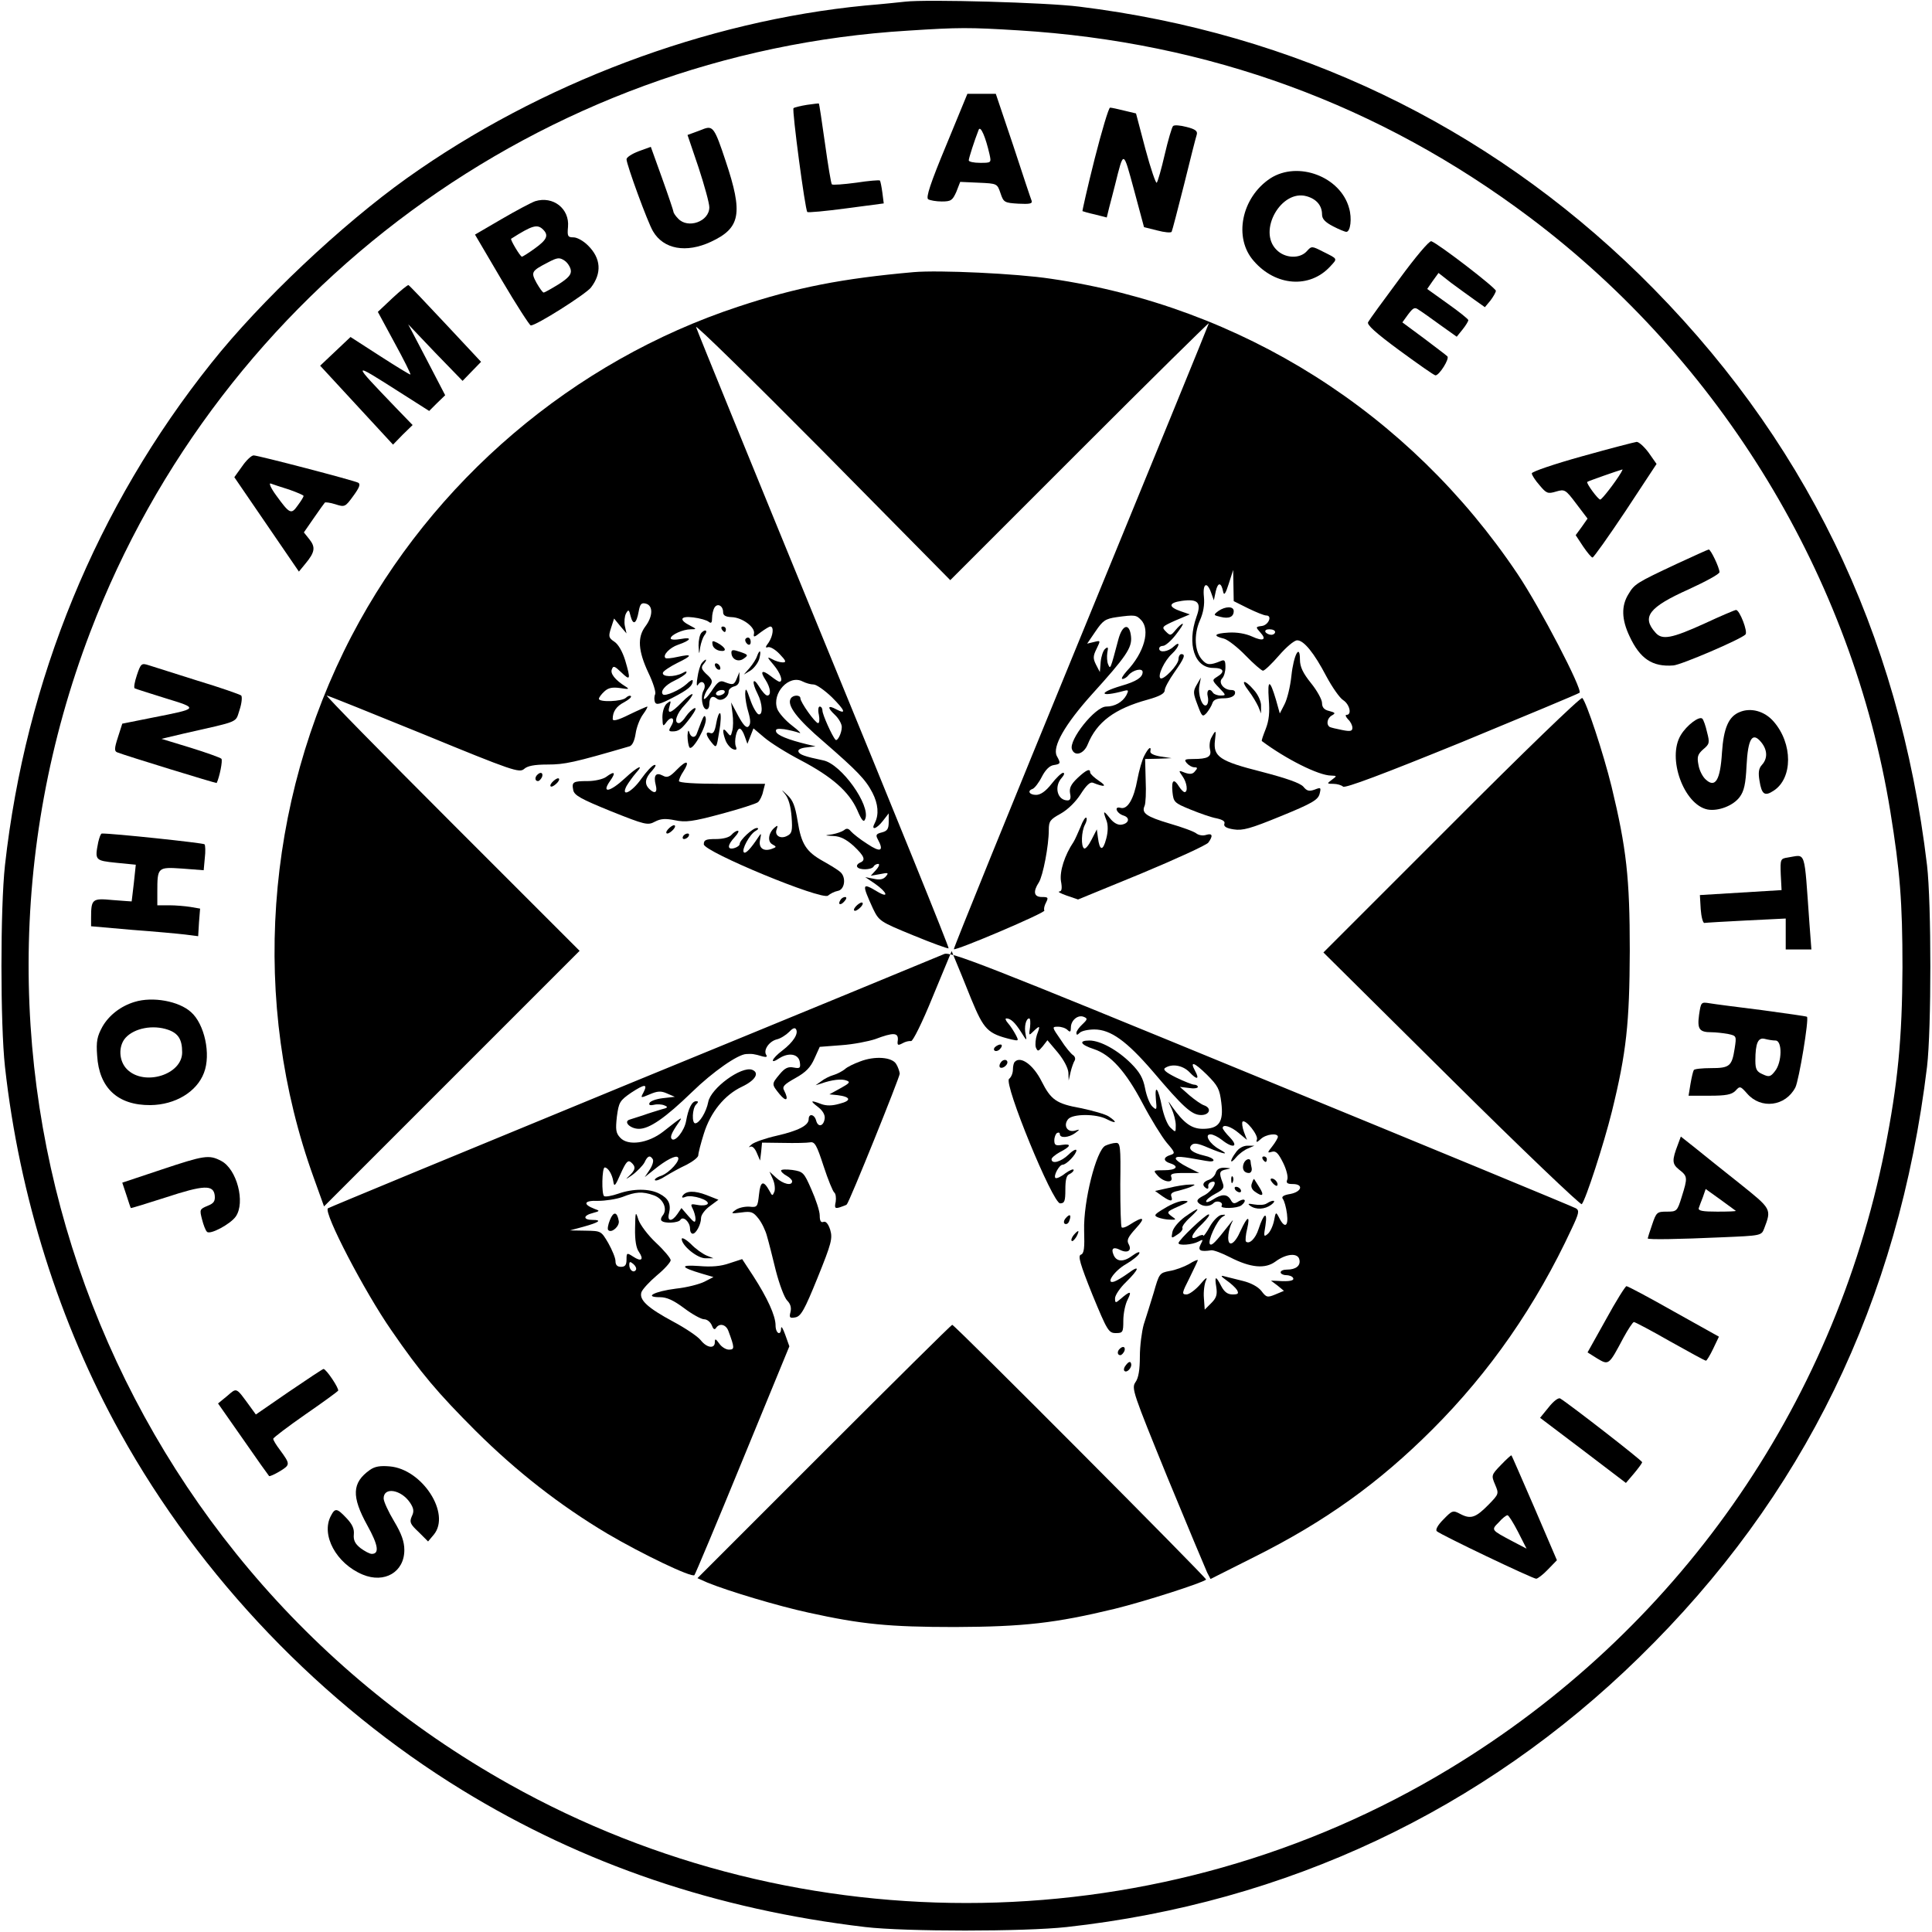
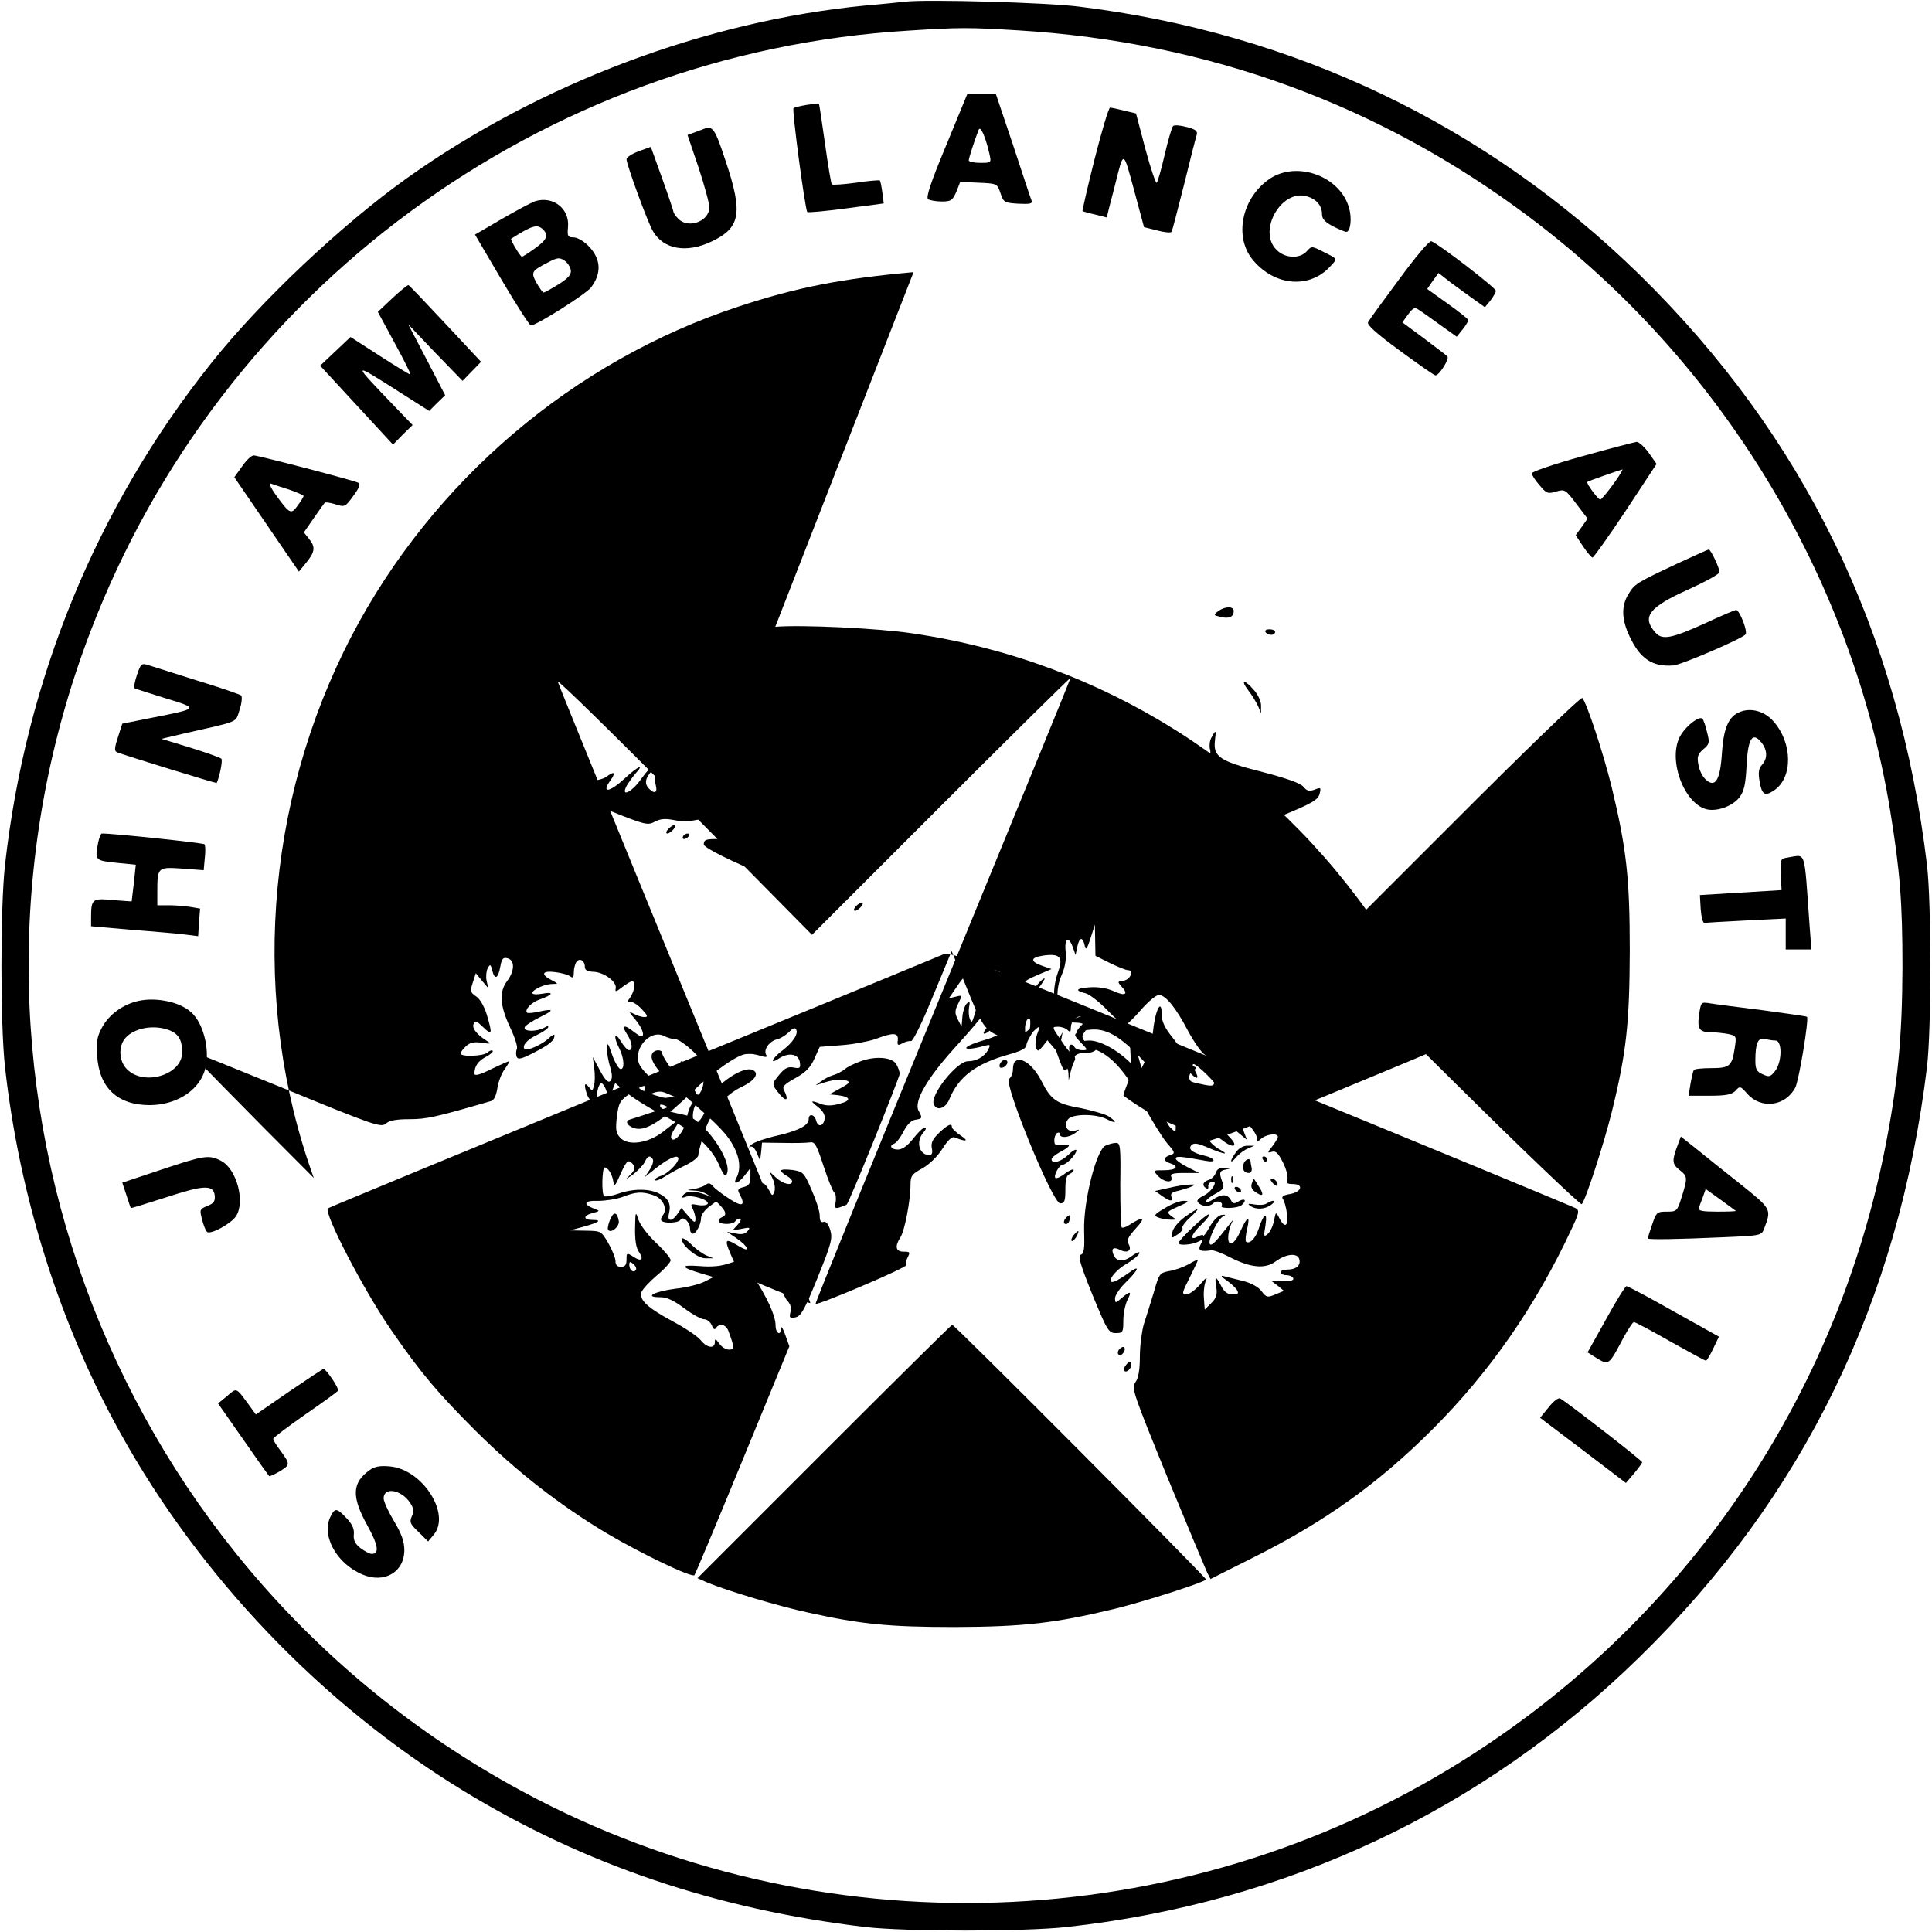
<svg xmlns="http://www.w3.org/2000/svg" version="1.0" width="700pt" height="700pt" viewBox="0 0 700 700" preserveAspectRatio="xMidYMid meet">
  <g transform="translate(0,700) scale(0.1,-0.1)" fill="#000000" stroke="none">
    <path d="M3280 6994 c-19 -2 -84 -9 -145 -14 -578 -56 -1180 -283 -1660 -625 -237 -169 -531 -446 -709 -670 -416 -521 -673 -1147 -748 -1820 -17 -155 -17 -575 0 -730 52 -469 198 -931 418 -1327 290 -523 731 -983 1239 -1294 439 -269 920 -432 1460 -496 145 -17 576 -17 730 0 796 88 1508 423 2074 977 596 582 940 1289 1043 2140 16 136 16 592 0 730 -101 848 -447 1557 -1043 2141 -555 542 -1249 874 -2029 970 -117 15 -553 27 -630 18z m410 -104 c688 -42 1309 -269 1853 -678 693 -521 1168 -1303 1306 -2152 35 -216 44 -328 44 -565 -1 -258 -17 -423 -64 -660 -187 -937 -756 -1747 -1578 -2244 -1036 -627 -2346 -649 -3405 -56 -1473 824 -2120 2601 -1519 4175 474 1243 1639 2099 2963 2179 186 12 220 12 400 1z" />
    <path d="M3428 6473 c-57 -137 -74 -189 -65 -195 7 -4 29 -8 49 -8 34 0 39 4 53 35 l14 36 67 -3 c67 -3 67 -3 79 -38 11 -33 14 -35 65 -38 40 -2 51 0 48 10 -3 7 -33 97 -67 201 l-63 187 -51 0 -52 0 -77 -187z m157 -31 c7 -32 7 -32 -34 -32 -23 0 -41 4 -41 9 0 8 21 73 36 111 7 16 25 -27 39 -88z" />
    <path d="M2923 6620 c-24 -4 -45 -9 -48 -12 -6 -6 42 -368 50 -376 2 -3 66 3 141 13 l136 18 -5 39 c-3 22 -7 42 -9 44 -3 2 -41 -1 -86 -8 -45 -6 -85 -9 -88 -6 -3 3 -14 70 -25 149 -11 79 -21 144 -22 144 -1 1 -21 -2 -44 -5z" />
    <path d="M3966 6424 c-26 -103 -45 -188 -44 -189 2 -1 22 -7 45 -12 l43 -11 9 37 c5 20 15 56 21 81 32 128 29 128 69 -19 l36 -134 48 -12 c26 -7 49 -9 52 -5 2 3 22 80 45 171 22 90 43 172 46 181 4 13 -5 20 -37 28 -23 6 -45 8 -49 3 -4 -4 -18 -51 -30 -103 -12 -52 -25 -98 -29 -102 -3 -4 -22 51 -41 122 l-34 129 -42 10 c-24 6 -47 11 -52 11 -5 0 -30 -84 -56 -186z" />
    <path d="M2550 6533 c-8 -3 -25 -10 -37 -14 l-22 -8 40 -118 c21 -64 39 -129 39 -144 0 -52 -78 -79 -113 -41 -10 10 -17 21 -17 25 0 3 -18 57 -41 121 l-41 114 -44 -16 c-24 -9 -44 -22 -44 -29 0 -19 77 -230 96 -261 38 -65 120 -80 210 -38 107 50 117 102 53 293 -39 118 -46 128 -79 116z" />
    <path d="M4603 6354 c-105 -69 -135 -216 -60 -300 79 -91 202 -100 276 -20 28 30 29 27 -25 54 -41 21 -42 21 -59 2 -26 -29 -80 -26 -110 5 -69 68 17 220 109 194 36 -10 56 -34 56 -66 0 -16 11 -28 40 -43 21 -11 43 -20 48 -20 15 0 21 49 10 86 -31 114 -185 172 -285 108z" />
    <path d="M1939 6271 c-14 -5 -69 -34 -122 -65 l-96 -56 97 -165 c53 -90 101 -164 105 -164 18 -2 199 113 218 137 40 52 37 106 -11 153 -16 16 -39 29 -52 29 -21 0 -23 4 -20 38 6 66 -54 113 -119 93z m29 -103 c21 -21 13 -37 -30 -68 -22 -16 -44 -30 -47 -30 -6 0 -43 62 -39 65 77 49 95 54 116 33z m100 -146 c3 -16 -8 -29 -44 -52 -26 -16 -51 -30 -54 -30 -4 0 -15 16 -26 35 -21 39 -19 43 41 74 34 18 42 19 60 7 11 -7 21 -23 23 -34z" />
    <path d="M5070 5989 c-58 -78 -109 -148 -113 -156 -6 -9 27 -39 114 -103 67 -49 125 -90 130 -90 14 0 52 61 43 69 -5 5 -44 34 -86 66 l-77 57 21 29 c19 25 24 27 39 16 10 -6 45 -31 78 -55 l59 -42 21 26 c12 15 21 30 21 34 0 4 -34 31 -75 60 l-74 53 20 29 21 29 46 -36 c26 -19 64 -47 84 -61 l38 -27 20 24 c10 13 19 29 20 35 0 11 -207 170 -234 180 -7 3 -59 -59 -116 -137z" />
-     <path d="M3310 6014 c-258 -23 -424 -55 -635 -125 -598 -197 -1108 -632 -1401 -1193 -316 -607 -367 -1329 -137 -1964 l37 -103 463 463 463 463 -462 462 c-255 255 -459 463 -454 463 4 0 163 -64 352 -141 321 -132 346 -140 363 -125 12 11 37 16 85 16 62 0 95 7 297 66 10 3 18 20 22 46 3 22 15 54 27 70 11 15 18 28 15 28 -2 0 -32 -13 -65 -29 -42 -21 -60 -25 -60 -16 0 27 13 46 42 61 16 9 27 18 24 22 -4 3 -12 0 -18 -6 -14 -14 -98 -17 -98 -4 0 5 9 17 20 27 14 13 29 16 57 12 32 -5 35 -4 19 6 -37 23 -56 47 -49 62 5 14 10 12 34 -11 33 -32 35 -27 14 44 -10 32 -25 58 -39 67 -21 14 -22 19 -12 50 l11 34 22 -27 23 -27 -6 27 c-3 15 -1 35 4 45 9 16 11 15 17 -10 9 -34 21 -27 29 17 5 28 10 33 26 29 27 -7 26 -46 -2 -83 -29 -39 -26 -88 11 -167 17 -35 28 -70 25 -78 -4 -8 -4 -21 -1 -29 5 -11 18 -8 64 16 56 29 73 43 73 62 0 5 -10 0 -22 -12 -24 -22 -78 -46 -86 -38 -11 11 8 34 42 50 19 9 38 21 42 27 4 8 0 8 -14 0 -29 -15 -75 -14 -70 2 2 6 26 22 52 35 56 27 56 34 1 22 -22 -5 -42 -7 -44 -4 -11 10 16 38 46 48 47 16 53 29 11 21 -22 -4 -38 -3 -38 2 0 13 45 33 73 33 22 0 21 1 -2 13 -42 21 -37 36 11 30 24 -3 49 -10 56 -16 9 -7 12 -3 12 14 0 13 4 30 9 38 11 17 31 6 31 -17 0 -12 9 -17 31 -18 38 -1 85 -36 81 -59 -3 -15 0 -15 24 4 15 11 31 21 35 21 14 0 10 -34 -6 -58 -12 -16 -13 -20 -3 -17 8 3 27 -8 43 -25 23 -24 25 -30 11 -30 -9 0 -27 5 -39 12 -19 10 -18 7 6 -21 25 -30 36 -61 21 -61 -3 0 -17 9 -31 20 -32 25 -41 19 -19 -14 18 -28 21 -56 6 -56 -6 0 -19 15 -30 33 -23 37 -27 16 -5 -27 18 -35 20 -79 3 -74 -7 3 -21 27 -30 54 -14 41 -17 44 -18 20 0 -16 5 -46 12 -68 8 -28 8 -42 0 -50 -7 -7 -18 3 -37 38 l-26 49 5 -40 c3 -22 3 -50 -1 -63 -5 -21 -6 -21 -19 -5 -16 21 -18 5 -5 -30 5 -13 17 -27 26 -31 13 -5 16 -2 11 10 -7 19 3 64 14 64 5 0 13 -12 18 -27 l10 -28 11 28 11 28 39 -33 c22 -19 81 -56 133 -83 112 -59 174 -113 204 -180 17 -40 24 -46 29 -32 20 49 -87 199 -152 212 -67 14 -87 21 -90 32 -3 7 9 13 29 15 l33 4 -30 7 c-70 17 -109 33 -113 46 -3 10 4 12 29 9 19 -3 43 -9 54 -13 11 -5 0 7 -25 26 -25 19 -49 47 -54 61 -20 57 43 125 92 99 12 -6 29 -11 40 -11 10 0 40 -21 66 -46 48 -48 54 -64 16 -44 -31 17 -34 7 -5 -20 14 -13 25 -33 25 -44 0 -22 -16 -54 -23 -46 -12 13 -47 91 -47 105 0 8 -4 15 -10 15 -5 0 -7 -13 -3 -30 3 -16 2 -30 -3 -30 -11 1 -64 76 -64 90 0 13 -27 13 -35 -1 -15 -24 23 -74 119 -156 123 -107 152 -137 177 -185 21 -41 24 -79 9 -109 -16 -29 5 -24 29 7 l21 27 0 -31 c0 -25 -5 -33 -25 -38 -20 -5 -23 -9 -15 -24 24 -44 11 -50 -37 -18 -27 17 -53 38 -60 46 -9 11 -16 12 -25 4 -7 -5 -26 -12 -43 -15 -29 -4 -29 -4 5 -6 25 -1 46 -12 73 -36 40 -38 45 -52 22 -61 -8 -4 -12 -10 -9 -15 7 -12 51 -11 59 1 3 6 11 10 17 10 6 0 3 -10 -8 -22 l-19 -21 34 6 c29 6 32 5 21 -8 -9 -11 -22 -14 -44 -9 l-31 6 34 -23 c46 -32 54 -56 9 -29 -55 33 -56 28 -15 -62 22 -45 24 -47 146 -97 68 -28 126 -49 128 -47 3 2 -201 505 -453 1118 -251 612 -459 1122 -462 1133 -3 11 203 -191 458 -448 l463 -469 469 469 c257 257 468 465 468 462 0 -3 -209 -514 -464 -1135 -255 -621 -462 -1131 -460 -1133 6 -7 333 132 328 140 -3 5 0 18 6 29 9 18 8 20 -15 20 -29 0 -33 19 -11 53 15 24 36 133 36 190 0 32 5 38 43 59 25 14 54 42 72 70 21 33 35 46 45 42 42 -17 53 -14 23 6 -18 12 -33 26 -33 31 0 16 -14 10 -46 -20 -24 -23 -30 -36 -27 -55 4 -18 1 -26 -9 -26 -37 0 -50 50 -21 82 9 10 11 18 5 18 -6 0 -25 -18 -42 -40 -21 -27 -40 -40 -56 -40 -25 0 -33 15 -12 22 7 3 22 22 33 44 13 25 28 40 43 42 25 4 26 6 11 33 -17 33 29 114 127 223 124 137 146 169 142 209 -5 51 -31 46 -46 -10 -29 -110 -29 -109 -37 -90 -4 9 -5 29 -3 42 4 20 3 23 -8 14 -7 -6 -14 -27 -16 -47 l-3 -37 -14 27 c-11 22 -11 31 2 57 15 31 15 31 -9 25 l-25 -6 30 44 c27 40 36 46 77 52 65 9 71 8 88 -10 35 -35 12 -119 -52 -186 -14 -16 -21 -28 -15 -28 6 0 16 6 22 14 16 19 51 27 51 11 0 -19 -22 -34 -78 -50 -87 -26 -76 -42 11 -18 16 4 17 2 8 -16 -14 -25 -42 -41 -73 -41 -40 0 -137 -122 -124 -155 10 -27 43 -17 57 18 33 81 97 129 217 162 43 12 62 22 62 34 0 9 16 38 35 65 36 51 42 66 25 66 -5 0 -10 -8 -10 -18 0 -21 -56 -79 -66 -69 -10 10 15 63 42 88 28 26 33 51 6 26 -20 -19 -52 -23 -52 -7 0 6 6 10 14 10 8 0 29 18 46 40 17 22 29 40 25 40 -4 0 -15 -10 -25 -22 -18 -22 -20 -22 -36 -6 -16 16 -14 18 35 40 l52 22 -32 11 c-47 16 -46 31 3 38 59 8 72 -6 53 -58 -35 -99 -7 -185 61 -185 38 0 44 -14 14 -32 -19 -12 -19 -13 7 -40 26 -27 26 -28 5 -28 -11 0 -24 5 -27 10 -12 19 -25 10 -19 -14 3 -13 1 -27 -5 -31 -15 -9 -32 40 -25 73 l5 27 -15 -26 c-14 -24 -13 -31 3 -73 16 -43 18 -45 33 -29 8 10 18 26 21 36 4 12 17 17 41 17 21 0 36 6 40 15 3 10 -1 15 -13 15 -27 0 -48 27 -33 42 7 7 12 25 12 41 0 24 -3 28 -17 22 -39 -16 -50 -15 -67 4 -28 30 -31 91 -9 142 13 29 18 58 15 87 -5 48 11 57 26 15 l10 -28 7 33 c8 34 20 33 27 -3 3 -14 9 -5 20 30 l16 50 1 -57 1 -56 52 -26 c29 -14 58 -26 66 -26 23 0 8 -35 -16 -38 -23 -3 -23 -4 -6 -23 25 -27 11 -34 -30 -15 -22 10 -54 16 -85 14 -52 -3 -58 -12 -16 -22 14 -4 49 -31 78 -61 29 -30 58 -55 63 -55 6 0 32 25 58 55 26 30 55 55 66 55 24 0 61 -45 106 -131 21 -39 48 -78 61 -86 23 -15 32 -53 12 -53 -6 0 -3 -7 5 -16 9 -8 16 -22 16 -31 0 -12 -7 -14 -37 -8 -21 4 -41 9 -45 11 -14 9 -9 33 8 42 14 8 12 10 -10 16 -18 4 -26 13 -26 29 0 12 -18 45 -40 72 -29 36 -40 59 -40 85 0 60 -23 17 -31 -59 -4 -38 -15 -84 -25 -103 l-17 -33 -14 50 c-22 74 -31 75 -26 2 4 -48 1 -77 -11 -108 -9 -23 -16 -42 -14 -44 87 -65 206 -125 251 -125 21 -1 22 -1 3 -15 -19 -14 -19 -15 5 -15 14 0 30 -5 35 -10 7 -7 145 45 430 161 230 95 422 175 427 179 12 11 -143 309 -225 431 -392 584 -999 968 -1690 1069 -124 19 -407 32 -498 24z m1310 -1304 c0 -5 -6 -10 -14 -10 -8 0 -18 5 -21 10 -3 6 3 10 14 10 12 0 21 -4 21 -10z" />
+     <path d="M3310 6014 c-258 -23 -424 -55 -635 -125 -598 -197 -1108 -632 -1401 -1193 -316 -607 -367 -1329 -137 -1964 c-255 255 -459 463 -454 463 4 0 163 -64 352 -141 321 -132 346 -140 363 -125 12 11 37 16 85 16 62 0 95 7 297 66 10 3 18 20 22 46 3 22 15 54 27 70 11 15 18 28 15 28 -2 0 -32 -13 -65 -29 -42 -21 -60 -25 -60 -16 0 27 13 46 42 61 16 9 27 18 24 22 -4 3 -12 0 -18 -6 -14 -14 -98 -17 -98 -4 0 5 9 17 20 27 14 13 29 16 57 12 32 -5 35 -4 19 6 -37 23 -56 47 -49 62 5 14 10 12 34 -11 33 -32 35 -27 14 44 -10 32 -25 58 -39 67 -21 14 -22 19 -12 50 l11 34 22 -27 23 -27 -6 27 c-3 15 -1 35 4 45 9 16 11 15 17 -10 9 -34 21 -27 29 17 5 28 10 33 26 29 27 -7 26 -46 -2 -83 -29 -39 -26 -88 11 -167 17 -35 28 -70 25 -78 -4 -8 -4 -21 -1 -29 5 -11 18 -8 64 16 56 29 73 43 73 62 0 5 -10 0 -22 -12 -24 -22 -78 -46 -86 -38 -11 11 8 34 42 50 19 9 38 21 42 27 4 8 0 8 -14 0 -29 -15 -75 -14 -70 2 2 6 26 22 52 35 56 27 56 34 1 22 -22 -5 -42 -7 -44 -4 -11 10 16 38 46 48 47 16 53 29 11 21 -22 -4 -38 -3 -38 2 0 13 45 33 73 33 22 0 21 1 -2 13 -42 21 -37 36 11 30 24 -3 49 -10 56 -16 9 -7 12 -3 12 14 0 13 4 30 9 38 11 17 31 6 31 -17 0 -12 9 -17 31 -18 38 -1 85 -36 81 -59 -3 -15 0 -15 24 4 15 11 31 21 35 21 14 0 10 -34 -6 -58 -12 -16 -13 -20 -3 -17 8 3 27 -8 43 -25 23 -24 25 -30 11 -30 -9 0 -27 5 -39 12 -19 10 -18 7 6 -21 25 -30 36 -61 21 -61 -3 0 -17 9 -31 20 -32 25 -41 19 -19 -14 18 -28 21 -56 6 -56 -6 0 -19 15 -30 33 -23 37 -27 16 -5 -27 18 -35 20 -79 3 -74 -7 3 -21 27 -30 54 -14 41 -17 44 -18 20 0 -16 5 -46 12 -68 8 -28 8 -42 0 -50 -7 -7 -18 3 -37 38 l-26 49 5 -40 c3 -22 3 -50 -1 -63 -5 -21 -6 -21 -19 -5 -16 21 -18 5 -5 -30 5 -13 17 -27 26 -31 13 -5 16 -2 11 10 -7 19 3 64 14 64 5 0 13 -12 18 -27 l10 -28 11 28 11 28 39 -33 c22 -19 81 -56 133 -83 112 -59 174 -113 204 -180 17 -40 24 -46 29 -32 20 49 -87 199 -152 212 -67 14 -87 21 -90 32 -3 7 9 13 29 15 l33 4 -30 7 c-70 17 -109 33 -113 46 -3 10 4 12 29 9 19 -3 43 -9 54 -13 11 -5 0 7 -25 26 -25 19 -49 47 -54 61 -20 57 43 125 92 99 12 -6 29 -11 40 -11 10 0 40 -21 66 -46 48 -48 54 -64 16 -44 -31 17 -34 7 -5 -20 14 -13 25 -33 25 -44 0 -22 -16 -54 -23 -46 -12 13 -47 91 -47 105 0 8 -4 15 -10 15 -5 0 -7 -13 -3 -30 3 -16 2 -30 -3 -30 -11 1 -64 76 -64 90 0 13 -27 13 -35 -1 -15 -24 23 -74 119 -156 123 -107 152 -137 177 -185 21 -41 24 -79 9 -109 -16 -29 5 -24 29 7 l21 27 0 -31 c0 -25 -5 -33 -25 -38 -20 -5 -23 -9 -15 -24 24 -44 11 -50 -37 -18 -27 17 -53 38 -60 46 -9 11 -16 12 -25 4 -7 -5 -26 -12 -43 -15 -29 -4 -29 -4 5 -6 25 -1 46 -12 73 -36 40 -38 45 -52 22 -61 -8 -4 -12 -10 -9 -15 7 -12 51 -11 59 1 3 6 11 10 17 10 6 0 3 -10 -8 -22 l-19 -21 34 6 c29 6 32 5 21 -8 -9 -11 -22 -14 -44 -9 l-31 6 34 -23 c46 -32 54 -56 9 -29 -55 33 -56 28 -15 -62 22 -45 24 -47 146 -97 68 -28 126 -49 128 -47 3 2 -201 505 -453 1118 -251 612 -459 1122 -462 1133 -3 11 203 -191 458 -448 l463 -469 469 469 c257 257 468 465 468 462 0 -3 -209 -514 -464 -1135 -255 -621 -462 -1131 -460 -1133 6 -7 333 132 328 140 -3 5 0 18 6 29 9 18 8 20 -15 20 -29 0 -33 19 -11 53 15 24 36 133 36 190 0 32 5 38 43 59 25 14 54 42 72 70 21 33 35 46 45 42 42 -17 53 -14 23 6 -18 12 -33 26 -33 31 0 16 -14 10 -46 -20 -24 -23 -30 -36 -27 -55 4 -18 1 -26 -9 -26 -37 0 -50 50 -21 82 9 10 11 18 5 18 -6 0 -25 -18 -42 -40 -21 -27 -40 -40 -56 -40 -25 0 -33 15 -12 22 7 3 22 22 33 44 13 25 28 40 43 42 25 4 26 6 11 33 -17 33 29 114 127 223 124 137 146 169 142 209 -5 51 -31 46 -46 -10 -29 -110 -29 -109 -37 -90 -4 9 -5 29 -3 42 4 20 3 23 -8 14 -7 -6 -14 -27 -16 -47 l-3 -37 -14 27 c-11 22 -11 31 2 57 15 31 15 31 -9 25 l-25 -6 30 44 c27 40 36 46 77 52 65 9 71 8 88 -10 35 -35 12 -119 -52 -186 -14 -16 -21 -28 -15 -28 6 0 16 6 22 14 16 19 51 27 51 11 0 -19 -22 -34 -78 -50 -87 -26 -76 -42 11 -18 16 4 17 2 8 -16 -14 -25 -42 -41 -73 -41 -40 0 -137 -122 -124 -155 10 -27 43 -17 57 18 33 81 97 129 217 162 43 12 62 22 62 34 0 9 16 38 35 65 36 51 42 66 25 66 -5 0 -10 -8 -10 -18 0 -21 -56 -79 -66 -69 -10 10 15 63 42 88 28 26 33 51 6 26 -20 -19 -52 -23 -52 -7 0 6 6 10 14 10 8 0 29 18 46 40 17 22 29 40 25 40 -4 0 -15 -10 -25 -22 -18 -22 -20 -22 -36 -6 -16 16 -14 18 35 40 l52 22 -32 11 c-47 16 -46 31 3 38 59 8 72 -6 53 -58 -35 -99 -7 -185 61 -185 38 0 44 -14 14 -32 -19 -12 -19 -13 7 -40 26 -27 26 -28 5 -28 -11 0 -24 5 -27 10 -12 19 -25 10 -19 -14 3 -13 1 -27 -5 -31 -15 -9 -32 40 -25 73 l5 27 -15 -26 c-14 -24 -13 -31 3 -73 16 -43 18 -45 33 -29 8 10 18 26 21 36 4 12 17 17 41 17 21 0 36 6 40 15 3 10 -1 15 -13 15 -27 0 -48 27 -33 42 7 7 12 25 12 41 0 24 -3 28 -17 22 -39 -16 -50 -15 -67 4 -28 30 -31 91 -9 142 13 29 18 58 15 87 -5 48 11 57 26 15 l10 -28 7 33 c8 34 20 33 27 -3 3 -14 9 -5 20 30 l16 50 1 -57 1 -56 52 -26 c29 -14 58 -26 66 -26 23 0 8 -35 -16 -38 -23 -3 -23 -4 -6 -23 25 -27 11 -34 -30 -15 -22 10 -54 16 -85 14 -52 -3 -58 -12 -16 -22 14 -4 49 -31 78 -61 29 -30 58 -55 63 -55 6 0 32 25 58 55 26 30 55 55 66 55 24 0 61 -45 106 -131 21 -39 48 -78 61 -86 23 -15 32 -53 12 -53 -6 0 -3 -7 5 -16 9 -8 16 -22 16 -31 0 -12 -7 -14 -37 -8 -21 4 -41 9 -45 11 -14 9 -9 33 8 42 14 8 12 10 -10 16 -18 4 -26 13 -26 29 0 12 -18 45 -40 72 -29 36 -40 59 -40 85 0 60 -23 17 -31 -59 -4 -38 -15 -84 -25 -103 l-17 -33 -14 50 c-22 74 -31 75 -26 2 4 -48 1 -77 -11 -108 -9 -23 -16 -42 -14 -44 87 -65 206 -125 251 -125 21 -1 22 -1 3 -15 -19 -14 -19 -15 5 -15 14 0 30 -5 35 -10 7 -7 145 45 430 161 230 95 422 175 427 179 12 11 -143 309 -225 431 -392 584 -999 968 -1690 1069 -124 19 -407 32 -498 24z m1310 -1304 c0 -5 -6 -10 -14 -10 -8 0 -18 5 -21 10 -3 6 3 10 14 10 12 0 21 -4 21 -10z" />
    <path d="M1422 5920 l-53 -50 60 -111 c34 -62 60 -114 58 -116 -2 -1 -51 29 -110 67 l-107 69 -55 -52 -55 -52 132 -143 132 -143 35 36 36 35 -60 62 c-163 170 -163 169 10 59 l110 -70 29 29 29 28 -67 129 -67 128 98 -103 99 -102 33 34 34 35 -129 138 c-71 76 -131 139 -134 140 -3 1 -29 -20 -58 -47z" />
    <path d="M5733 5347 c-101 -28 -183 -56 -183 -62 0 -6 12 -25 28 -43 25 -30 30 -32 60 -23 31 9 34 8 73 -44 l41 -54 -21 -30 -22 -30 27 -41 c15 -22 30 -40 34 -40 4 0 58 76 120 169 l112 170 -28 40 c-16 22 -36 40 -44 40 -8 -1 -97 -24 -197 -52z m140 -60 c-21 -35 -69 -97 -75 -97 -8 0 -52 60 -47 64 3 3 112 41 127 45 2 1 -1 -5 -5 -12z" />
    <path d="M877 5310 l-28 -39 117 -171 117 -171 23 28 c35 42 38 60 15 89 l-20 25 36 52 c20 29 38 54 40 56 2 2 19 0 38 -6 34 -11 36 -10 65 30 22 30 27 43 18 48 -18 9 -363 99 -379 99 -8 0 -27 -18 -42 -40z m171 -84 c28 -10 52 -20 52 -23 0 -3 -9 -18 -21 -34 -24 -34 -29 -32 -79 37 -19 26 -27 45 -19 42 8 -3 38 -13 67 -22z" />
    <path d="M6075 4957 c-147 -69 -153 -73 -175 -110 -26 -42 -25 -91 4 -152 38 -82 83 -112 159 -106 28 2 243 94 261 112 10 9 -21 89 -34 89 -4 0 -56 -22 -116 -50 -117 -53 -152 -60 -176 -32 -51 57 -24 92 121 157 61 28 111 55 111 62 0 16 -32 83 -39 82 -3 0 -55 -24 -116 -52z" />
    <path d="M4414 4786 c-18 -14 -18 -15 8 -21 31 -8 48 0 48 21 0 18 -30 18 -56 0z" />
    <path d="M2615 4720 c3 -5 8 -10 11 -10 2 0 4 5 4 10 0 6 -5 10 -11 10 -5 0 -7 -4 -4 -10z" />
    <path d="M2542 4708 c-7 -7 -11 -28 -11 -47 2 -34 2 -35 6 -6 3 17 10 36 15 43 14 16 5 25 -10 10z" />
    <path d="M2700 4681 c0 -6 5 -13 10 -16 6 -3 10 1 10 9 0 9 -4 16 -10 16 -5 0 -10 -4 -10 -9z" />
    <path d="M2582 4663 c2 -10 14 -19 27 -21 27 -4 21 12 -10 29 -18 9 -20 8 -17 -8z" />
    <path d="M2650 4636 c0 -25 25 -37 45 -22 17 12 16 14 -13 24 -26 9 -32 8 -32 -2z" />
    <path d="M2743 4623 c-3 -10 -15 -29 -27 -43 l-21 -24 25 15 c13 9 27 28 31 42 8 30 2 37 -8 10z" />
    <path d="M2543 4598 c-6 -7 -13 -31 -16 -53 -4 -24 -3 -34 2 -26 14 22 33 3 20 -21 -12 -22 -4 -68 11 -68 6 0 10 8 10 18 0 26 11 34 27 21 15 -13 43 4 43 26 0 7 9 15 20 18 13 3 20 13 19 29 l0 23 -9 -22 c-10 -25 -14 -26 -45 -14 -16 7 -25 1 -47 -33 -16 -23 -28 -34 -28 -26 1 8 7 24 15 34 20 26 19 32 -7 55 -17 17 -19 23 -8 36 7 8 10 15 7 15 -2 0 -9 -6 -14 -12z m82 -108 c-3 -5 -13 -10 -21 -10 -8 0 -12 5 -9 10 3 6 13 10 21 10 8 0 12 -4 9 -10z" />
    <path d="M496 4554 c-8 -24 -12 -45 -8 -48 4 -2 54 -18 112 -36 121 -37 121 -37 -47 -70 l-110 -22 -16 -50 c-13 -40 -13 -50 -2 -54 30 -12 359 -113 360 -111 10 20 23 83 17 88 -4 4 -54 22 -112 40 l-105 32 80 19 c207 47 187 38 203 86 8 24 10 47 6 52 -5 4 -76 29 -159 54 -82 26 -162 51 -177 56 -25 8 -28 6 -42 -36z" />
    <path d="M2590 4591 c0 -5 5 -13 10 -16 6 -3 10 -2 10 4 0 5 -4 13 -10 16 -5 3 -10 2 -10 -4z" />
    <path d="M4524 4497 c14 -18 29 -44 35 -57 l10 -25 0 27 c1 15 -10 40 -25 57 -35 41 -52 40 -20 -2z" />
    <path d="M2470 4455 c-39 -40 -54 -45 -44 -13 6 20 5 21 -10 9 -9 -8 -16 -28 -16 -50 1 -34 2 -35 15 -17 19 25 33 12 17 -14 -10 -17 -10 -20 5 -20 23 0 33 8 66 52 16 22 22 35 13 32 -8 -3 -22 -17 -31 -30 -8 -13 -20 -24 -25 -24 -20 0 -9 35 22 67 17 18 29 35 27 38 -3 2 -21 -11 -39 -30z" />
    <path d="M5260 4014 l-465 -465 464 -460 c255 -253 468 -456 472 -452 14 15 80 218 109 335 53 215 64 321 65 583 0 265 -12 371 -66 595 -30 122 -91 306 -106 321 -5 5 -218 -201 -473 -457z" />
    <path d="M6303 4420 c-40 -16 -58 -58 -64 -147 -6 -99 -24 -129 -58 -98 -12 10 -24 34 -27 53 -6 30 -3 39 17 57 23 19 24 24 14 62 -5 23 -13 45 -17 49 -11 11 -57 -24 -78 -59 -51 -83 11 -253 97 -270 39 -7 93 14 116 45 16 21 22 48 25 113 5 99 21 125 53 86 23 -28 24 -59 3 -82 -12 -13 -14 -28 -9 -58 8 -50 19 -57 51 -36 70 45 70 171 0 251 -33 38 -83 51 -123 34z" />
    <path d="M2595 4379 c-5 -29 -11 -39 -21 -35 -19 7 -18 -7 4 -34 18 -22 18 -22 28 40 6 33 7 63 3 66 -4 2 -10 -14 -14 -37z" />
    <path d="M2541 4385 c-6 -16 -14 -36 -16 -42 -6 -19 -23 -16 -28 5 -3 9 -5 4 -6 -13 0 -16 3 -36 7 -43 11 -16 65 81 59 106 -3 13 -7 10 -16 -13z" />
    <path d="M4390 4329 c-7 -11 -9 -31 -6 -44 7 -27 -8 -35 -61 -35 -30 0 -34 -2 -23 -15 7 -8 19 -15 27 -15 12 0 13 -3 3 -14 -8 -11 -18 -12 -36 -6 -24 10 -25 9 -10 -12 17 -23 21 -58 8 -58 -4 0 -13 9 -20 20 -19 31 -28 24 -24 -19 4 -37 6 -40 65 -64 34 -14 77 -29 95 -32 22 -5 32 -11 28 -20 -3 -9 7 -16 34 -20 32 -5 59 2 171 48 113 46 134 59 140 80 6 24 5 25 -18 16 -20 -7 -28 -5 -41 11 -12 13 -60 30 -152 54 -150 38 -175 54 -168 113 5 39 3 40 -12 12z" />
    <path d="M4146 4262 c-8 -15 -19 -54 -25 -86 -13 -72 -36 -110 -61 -103 -25 7 -15 -20 11 -28 25 -8 19 -29 -8 -33 -13 -2 -29 7 -42 24 -23 29 -26 28 -12 -9 6 -16 6 -40 -1 -66 -12 -46 -24 -44 -30 4 l-4 30 -19 -37 c-10 -20 -22 -35 -27 -32 -12 7 -10 62 3 86 6 11 8 22 5 25 -3 4 -13 -11 -21 -33 -9 -21 -20 -46 -25 -54 -33 -49 -51 -107 -46 -142 5 -27 3 -38 -6 -38 -7 -1 5 -7 27 -15 l41 -14 229 94 c127 53 236 103 243 112 18 25 15 35 -8 28 -12 -4 -27 -1 -35 5 -8 7 -52 23 -97 36 -84 25 -103 38 -91 64 4 8 6 50 4 93 l-2 77 48 1 48 2 -40 6 c-24 4 -39 11 -37 19 4 21 -7 13 -22 -16z" />
    <path d="M2453 4212 c-27 -28 -36 -31 -52 -22 -25 13 -34 0 -25 -35 7 -27 -4 -33 -24 -13 -18 18 -15 39 11 66 13 15 16 23 7 20 -8 -2 -28 -24 -46 -49 -34 -49 -76 -70 -54 -27 7 12 22 33 33 46 34 37 7 25 -39 -18 -54 -50 -86 -56 -54 -10 23 32 17 38 -14 15 -11 -8 -41 -15 -66 -15 -54 0 -59 -3 -53 -33 4 -19 28 -32 136 -76 125 -50 134 -52 160 -38 21 11 38 12 73 5 38 -8 63 -5 167 23 67 18 127 37 134 43 6 6 15 23 18 39 l7 27 -156 0 c-101 0 -156 4 -156 10 0 6 7 22 16 35 25 39 12 43 -23 7z" />
    <path d="M1947 4193 c-10 -9 -9 -23 2 -23 5 0 11 7 15 15 5 15 -5 20 -17 8z" />
    <path d="M2000 4165 c-7 -8 -8 -15 -2 -15 5 0 15 7 22 15 7 8 8 15 2 15 -5 0 -15 -7 -22 -15z" />
    <path d="M2845 4122 c12 -15 20 -43 23 -81 4 -51 1 -61 -15 -69 -25 -14 -48 1 -39 23 5 15 4 16 -8 6 -22 -19 -26 -50 -8 -60 16 -9 16 -10 0 -16 -31 -12 -51 2 -44 33 5 24 4 25 -7 8 -27 -41 -46 -61 -52 -54 -9 9 21 65 42 77 11 6 13 11 5 11 -15 0 -62 -44 -62 -58 0 -5 -9 -12 -20 -15 -26 -7 -25 11 2 40 12 13 17 23 11 23 -6 0 -16 -7 -23 -15 -8 -9 -30 -15 -56 -15 -36 0 -44 -3 -44 -19 0 -27 428 -204 450 -186 8 7 24 15 35 17 26 4 32 50 9 69 -9 8 -37 25 -62 39 -61 34 -79 62 -92 145 -9 55 -17 76 -38 95 -22 21 -23 22 -7 2z" />
    <path d="M2420 3995 c-7 -8 -8 -15 -2 -15 5 0 15 7 22 15 7 8 8 15 2 15 -5 0 -15 -7 -22 -15z" />
    <path d="M356 3949 c-13 -66 -12 -67 65 -75 l71 -7 -7 -66 c-4 -36 -8 -66 -8 -67 -1 0 -32 2 -69 5 -74 7 -78 4 -78 -65 l0 -30 148 -13 c81 -6 168 -14 193 -17 l47 -6 3 50 4 50 -35 6 c-19 3 -54 6 -77 6 l-43 0 0 48 c0 90 1 91 90 85 l78 -6 4 44 c3 24 2 47 -1 50 -5 5 -336 40 -372 39 -4 0 -9 -14 -13 -31z" />
    <path d="M2475 3970 c-3 -5 -2 -10 4 -10 5 0 13 5 16 10 3 6 2 10 -4 10 -5 0 -13 -4 -16 -10z" />
    <path d="M6477 3893 c-26 -4 -27 -6 -25 -61 l3 -57 -148 -9 -148 -9 3 -51 c2 -28 8 -50 13 -50 6 1 74 5 153 9 l142 7 0 -56 0 -56 46 0 47 0 -7 93 c-20 277 -11 250 -79 240z" />
    <path d="M3045 3739 c-11 -17 1 -21 15 -4 8 9 8 15 2 15 -6 0 -14 -5 -17 -11z" />
    <path d="M3100 3715 c-7 -8 -8 -15 -2 -15 5 0 15 7 22 15 7 8 8 15 2 15 -5 0 -15 -7 -22 -15z" />
    <path d="M3420 3543 c-14 -6 -520 -215 -1125 -463 -605 -249 -1103 -455 -1107 -458 -16 -16 132 -301 230 -442 106 -154 168 -227 306 -365 147 -146 304 -269 477 -372 124 -73 305 -160 315 -150 3 3 82 191 175 418 l169 411 -15 42 c-8 22 -14 33 -15 24 0 -30 -20 -20 -20 10 0 35 -30 100 -81 179 l-40 61 -46 -15 c-31 -11 -65 -14 -111 -10 -71 5 -66 -5 12 -28 l41 -12 -33 -17 c-18 -9 -64 -21 -103 -25 -78 -10 -118 -31 -58 -31 25 0 49 -11 88 -40 29 -22 62 -40 72 -40 11 0 23 -10 28 -22 5 -14 10 -17 15 -10 12 19 36 14 45 -10 23 -62 23 -68 2 -68 -11 0 -27 10 -35 22 -13 18 -16 19 -16 5 0 -25 -29 -21 -51 7 -11 14 -56 44 -99 67 -93 50 -125 79 -116 107 4 11 29 38 56 61 28 23 50 48 50 55 0 7 -24 36 -53 63 -30 28 -58 66 -64 84 -10 32 -11 30 -12 -31 -1 -43 4 -73 14 -86 19 -28 9 -37 -21 -17 -23 15 -24 14 -24 -11 0 -19 -5 -26 -20 -26 -14 0 -20 7 -20 21 0 11 -12 40 -26 65 -26 44 -26 44 -82 45 l-57 1 48 13 c58 16 70 25 34 25 -35 0 -35 16 1 25 26 7 26 8 6 15 -44 17 -38 31 13 29 26 0 66 6 88 14 48 19 72 21 114 6 34 -12 51 -50 32 -73 -6 -7 -8 -16 -4 -19 10 -11 61 -8 68 3 10 16 35 -8 35 -31 0 -11 4 -19 10 -19 12 0 30 34 30 57 0 11 14 30 32 43 l31 23 -43 17 c-44 17 -75 16 -87 -3 -4 -7 0 -8 12 -3 23 8 87 -12 79 -26 -4 -5 -19 -7 -35 -4 -27 5 -28 4 -19 -14 5 -10 10 -27 10 -37 -1 -15 -5 -13 -26 11 l-25 29 -15 -22 c-20 -29 -38 -27 -30 3 8 34 -2 54 -35 71 -36 19 -95 19 -149 0 -23 -8 -46 -12 -51 -9 -10 6 -8 104 2 104 12 0 27 -25 31 -50 3 -22 7 -18 27 28 19 42 26 50 37 41 19 -16 17 -28 -8 -51 -14 -13 -10 -11 12 4 19 14 39 35 45 46 11 24 20 28 30 12 4 -6 -1 -23 -11 -38 l-18 -27 35 28 c42 34 77 52 85 44 11 -10 -30 -56 -60 -67 -16 -5 -26 -13 -23 -16 3 -4 21 3 39 15 18 11 52 30 76 41 23 12 42 27 42 34 0 8 9 43 20 78 24 78 75 141 139 171 48 23 64 50 36 61 -39 14 -150 -67 -159 -117 -7 -36 -32 -77 -47 -77 -13 0 -11 54 3 68 9 9 9 12 0 12 -15 0 -28 -26 -36 -71 -6 -36 -40 -78 -52 -66 -7 7 -1 22 23 57 19 27 17 26 -54 -30 -55 -43 -128 -53 -156 -22 -16 17 -17 30 -12 76 7 52 10 58 52 87 49 32 61 33 44 0 -11 -20 -10 -20 23 -6 28 12 41 13 63 3 l28 -12 -44 -5 c-25 -3 -46 -11 -48 -18 -3 -7 3 -9 16 -6 12 3 29 2 38 -2 15 -6 13 -9 -12 -15 -16 -5 -46 -14 -65 -21 -19 -6 -41 -13 -47 -15 -27 -7 0 -34 32 -34 38 0 95 39 193 134 74 72 165 136 196 137 21 1 27 1 60 -9 13 -3 17 -1 12 6 -11 18 11 49 38 56 14 3 34 16 45 27 12 13 21 17 25 10 10 -16 -10 -47 -49 -77 -40 -30 -48 -53 -11 -28 35 22 70 15 74 -15 3 -21 0 -23 -22 -19 -20 4 -32 -1 -51 -24 -30 -36 -30 -36 0 -73 24 -29 34 -21 16 14 -8 14 0 22 41 45 38 21 55 39 69 71 l19 42 78 6 c44 3 99 14 123 22 66 25 84 24 82 -3 -3 -20 0 -21 17 -12 10 6 24 9 31 8 6 -2 41 68 79 162 l68 164 14 -34 c8 -19 34 -82 57 -140 46 -111 59 -125 145 -146 27 -6 28 -6 16 17 -7 13 -19 32 -28 42 -8 9 -11 17 -6 17 16 0 31 -14 54 -50 20 -32 21 -33 16 -8 -6 27 1 58 13 58 4 0 5 -14 3 -32 -5 -31 -4 -31 12 -15 24 23 26 22 13 -12 -5 -15 -7 -36 -4 -46 7 -16 9 -15 25 4 l17 22 38 -45 c22 -27 37 -56 38 -73 l1 -28 7 31 c4 17 11 36 15 42 3 6 1 14 -6 19 -7 4 -28 29 -45 56 -32 46 -32 47 -10 47 13 0 28 -5 35 -12 9 -9 12 -7 12 9 0 26 25 47 46 39 15 -6 15 -9 -4 -27 -12 -11 -22 -25 -22 -31 0 -9 3 -9 12 0 7 7 31 12 53 12 59 0 117 -42 211 -151 112 -132 142 -159 176 -159 31 0 39 25 11 35 -10 3 -34 20 -53 36 l-35 31 33 -4 c17 -3 32 -1 32 4 0 4 -6 8 -13 8 -7 0 -37 12 -66 26 -38 19 -49 29 -39 35 25 16 64 9 88 -16 27 -29 37 -26 20 5 -20 37 -4 32 43 -14 40 -40 46 -52 52 -101 9 -70 -8 -95 -67 -95 -41 0 -69 21 -111 80 -17 25 -17 25 -2 -7 8 -18 15 -44 15 -60 0 -27 0 -27 -20 -8 -11 11 -24 45 -30 75 -13 67 -27 85 -22 27 4 -39 3 -41 -13 -26 -10 10 -21 39 -26 65 -7 37 -19 59 -51 91 -48 48 -111 83 -151 83 -40 0 -33 -15 16 -31 61 -20 116 -81 177 -197 30 -57 69 -120 87 -142 31 -36 32 -39 13 -45 -26 -8 -26 -22 0 -30 34 -11 22 -25 -22 -25 -40 0 -41 0 -23 -20 22 -24 57 -28 49 -5 -5 12 4 15 47 15 l54 0 -42 21 c-24 12 -43 26 -43 31 0 10 16 9 109 -8 41 -8 35 10 -6 19 -43 10 -60 24 -46 38 9 9 23 7 62 -10 57 -24 79 -27 39 -5 -35 19 -56 54 -32 54 9 0 27 -9 41 -20 40 -32 62 -26 30 8 -15 15 -27 31 -27 35 0 15 30 6 58 -18 l30 -25 -11 29 c-6 17 -8 33 -5 37 11 10 58 -49 52 -65 -4 -11 0 -11 14 2 19 18 62 23 62 8 0 -4 -9 -20 -20 -34 -19 -24 -19 -25 -1 -20 14 4 23 -6 40 -40 12 -24 19 -52 15 -61 -5 -12 0 -16 20 -16 40 0 33 -28 -9 -36 -25 -4 -33 -10 -27 -18 5 -6 12 -30 15 -54 6 -47 -9 -54 -29 -13 -11 21 -12 21 -18 -12 -4 -19 -14 -41 -23 -48 -14 -12 -15 -9 -8 31 8 53 -6 45 -25 -13 -11 -35 -34 -57 -46 -45 -2 3 -1 24 5 47 11 49 1 46 -24 -8 -21 -49 -45 -62 -45 -25 0 14 5 35 10 47 10 21 10 21 -7 -1 -50 -64 -62 -76 -69 -70 -10 10 25 86 45 99 14 8 13 9 -4 7 -11 -2 -30 -21 -42 -43 -12 -22 -23 -36 -23 -32 0 4 -9 3 -20 -3 -33 -18 -24 9 16 46 19 19 30 34 23 34 -11 0 -109 -93 -109 -104 0 -10 50 -6 71 5 19 10 19 9 9 -10 -11 -22 -1 -27 39 -21 8 1 38 -10 67 -25 76 -39 128 -43 165 -16 39 29 82 33 87 7 5 -22 -13 -36 -45 -36 -13 0 -23 -4 -23 -10 0 -5 9 -10 19 -10 11 0 23 -4 26 -10 6 -10 -13 -14 -55 -11 l-25 1 24 -18 23 -19 -31 -13 c-29 -12 -33 -11 -51 13 -12 15 -38 29 -67 36 -27 7 -57 14 -68 17 -14 4 -11 -1 9 -15 16 -11 33 -27 38 -35 7 -13 4 -16 -16 -16 -18 0 -30 9 -41 30 -20 39 -25 38 -18 -4 4 -27 0 -39 -18 -57 l-24 -24 -3 42 c-2 23 2 53 8 65 6 13 -3 7 -20 -14 -18 -21 -41 -38 -51 -38 -18 0 -17 5 11 60 16 33 30 62 30 64 0 3 -15 -3 -32 -14 -18 -10 -50 -22 -70 -25 -37 -7 -38 -9 -58 -79 -12 -39 -28 -91 -36 -115 -7 -25 -14 -77 -14 -116 0 -48 -5 -78 -16 -93 -15 -22 -9 -38 116 -345 73 -177 138 -332 144 -345 l12 -23 159 80 c256 128 451 268 645 462 208 208 375 448 505 728 26 55 28 65 15 73 -8 5 -521 217 -1140 471 -1019 419 -1128 461 -1150 450z m-1116 -1144 c-8 -13 -24 -1 -24 18 0 13 3 13 15 3 8 -7 12 -16 9 -21z" />
    <path d="M488 3370 c-50 -15 -93 -48 -117 -90 -19 -35 -23 -53 -19 -105 7 -117 75 -180 193 -179 90 1 168 48 194 117 26 67 2 177 -47 220 -44 40 -139 57 -204 37z m121 -101 c37 -13 51 -35 51 -82 0 -81 -137 -123 -199 -62 -31 30 -33 85 -6 115 32 35 99 48 154 29z" />
    <path d="M6156 3323 c-7 -52 1 -63 45 -63 15 0 41 -3 59 -6 32 -7 32 -7 25 -53 -10 -64 -18 -71 -86 -71 -32 0 -60 -3 -62 -7 -3 -5 -8 -27 -12 -50 l-7 -43 76 0 c60 0 80 4 94 18 16 18 18 17 42 -10 50 -58 139 -47 175 22 13 26 50 248 42 256 -2 2 -75 12 -162 24 -88 11 -174 22 -191 25 -31 5 -31 4 -38 -42z m277 -93 c25 0 24 -79 -2 -111 -16 -21 -22 -22 -45 -11 -21 9 -26 18 -26 49 0 64 10 85 34 79 11 -3 29 -6 39 -6z" />
    <path d="M3610 3210 c-8 -5 -11 -12 -7 -16 4 -4 13 -2 19 4 15 15 7 24 -12 12z" />
    <path d="M3116 3154 c-22 -8 -47 -20 -55 -28 -9 -7 -27 -17 -41 -21 -14 -4 -34 -14 -45 -23 l-20 -14 20 6 c39 14 75 18 92 11 15 -5 11 -10 -22 -28 l-40 -22 30 -3 c48 -6 51 -20 7 -31 -27 -8 -48 -8 -67 -1 -39 15 -41 12 -11 -11 17 -13 26 -29 24 -42 -4 -28 -24 -33 -31 -7 -6 23 -27 27 -27 5 0 -23 -38 -42 -116 -60 -40 -9 -80 -23 -90 -31 -11 -9 -13 -13 -6 -9 7 4 17 -5 24 -22 l12 -28 4 33 3 32 77 -1 c42 -1 86 0 97 2 17 3 24 -9 49 -86 16 -49 34 -93 39 -96 5 -4 7 -19 5 -33 -5 -23 -3 -26 16 -20 11 4 23 8 24 10 9 7 192 461 192 474 -1 8 -6 24 -13 35 -15 25 -77 30 -131 9z" />
    <path d="M3625 3149 c-4 -6 -5 -13 -2 -16 7 -7 27 6 27 18 0 12 -17 12 -25 -2z" />
    <path d="M3677 3153 c-4 -3 -7 -16 -7 -28 0 -13 -6 -28 -14 -34 -20 -17 158 -451 185 -451 16 0 19 8 19 50 0 36 4 52 15 56 8 4 15 10 15 15 0 5 -13 0 -30 -12 -16 -13 -32 -20 -36 -17 -8 8 14 48 26 48 14 0 50 38 50 52 0 6 -13 0 -28 -15 -28 -27 -62 -36 -62 -17 0 5 13 16 29 25 41 21 45 32 10 27 -24 -4 -29 -1 -29 16 0 12 5 24 10 27 6 3 10 1 10 -4 0 -16 33 -13 56 4 18 14 18 14 -3 8 -27 -6 -41 20 -23 42 17 20 102 20 140 0 35 -18 40 -12 7 10 -12 8 -58 21 -101 30 -89 16 -108 30 -142 97 -30 60 -76 93 -97 71z" />
    <path d="M6080 2855 c-23 -60 -22 -72 4 -93 31 -24 31 -29 9 -99 -16 -52 -18 -53 -54 -53 -35 0 -38 -2 -53 -47 -9 -26 -16 -48 -16 -50 0 -5 113 -3 268 4 143 6 144 6 154 32 27 71 27 70 -89 163 -59 47 -132 105 -160 128 l-53 42 -10 -27z m209 -242 c2 -2 -28 -3 -67 -3 -53 0 -70 3 -67 13 2 6 9 25 15 40 l10 29 53 -38 c28 -21 54 -39 56 -41z" />
    <path d="M4005 2849 c-33 -16 -80 -202 -77 -307 2 -64 0 -84 -12 -88 -11 -4 -3 -33 42 -145 54 -131 59 -139 85 -139 25 0 27 3 27 45 0 26 7 60 16 77 16 32 9 32 -28 0 -16 -14 -18 -13 -18 4 0 11 18 38 40 59 48 47 52 65 8 32 -18 -13 -41 -27 -50 -30 -35 -12 -2 38 42 63 24 14 46 32 48 39 3 8 -8 4 -26 -9 -32 -24 -58 -22 -68 5 -9 22 1 28 23 17 27 -14 45 -4 33 19 -9 15 -4 26 26 59 37 40 27 45 -24 12 -12 -8 -25 -12 -28 -9 -3 3 -5 73 -5 156 2 139 0 151 -16 150 -10 0 -27 -5 -38 -10z" />
    <path d="M4478 2825 c-24 -32 -22 -46 1 -18 11 13 30 27 43 32 l23 10 -25 0 c-15 0 -32 -9 -42 -24z" />
    <path d="M584 2762 l-141 -47 15 -45 c8 -25 15 -46 16 -47 1 -1 57 16 125 38 140 46 174 47 179 8 2 -21 -3 -29 -26 -38 -29 -12 -29 -14 -20 -49 5 -20 13 -41 18 -45 11 -12 85 28 104 55 36 51 4 173 -53 202 -44 23 -61 20 -217 -32z" />
    <path d="M4575 2800 c3 -5 8 -10 11 -10 2 0 4 5 4 10 0 6 -5 10 -11 10 -5 0 -7 -4 -4 -10z" />
    <path d="M4506 2784 c-7 -19 1 -34 19 -34 7 0 12 8 10 18 -2 9 -4 20 -4 25 -2 13 -19 7 -25 -9z" />
    <path d="M2830 2759 c0 -5 9 -13 20 -19 11 -6 20 -15 20 -20 0 -18 -33 -10 -58 13 l-24 22 12 -27 c7 -15 9 -35 6 -45 -7 -17 -8 -17 -18 2 -22 40 -33 36 -38 -13 -5 -45 -6 -47 -35 -44 -17 1 -39 -4 -50 -12 -18 -13 -17 -14 21 -9 36 5 43 2 62 -22 12 -15 26 -44 31 -64 6 -20 20 -76 32 -125 13 -50 31 -98 41 -108 12 -12 16 -26 12 -42 -5 -20 -3 -23 18 -19 20 4 33 27 80 143 51 126 55 143 46 174 -7 22 -16 32 -24 29 -10 -4 -14 4 -14 23 0 16 -14 58 -30 94 -27 62 -30 65 -69 71 -23 3 -41 2 -41 -2z" />
    <path d="M4405 2751 c-3 -11 -15 -23 -26 -26 -21 -7 -25 -20 -9 -30 6 -4 9 -1 8 6 -2 6 3 14 10 16 29 11 6 -32 -25 -48 -24 -12 -29 -19 -21 -27 15 -15 41 -15 55 -1 12 12 37 3 29 -10 -7 -11 57 -10 72 2 20 16 14 28 -9 15 -17 -11 -22 -10 -30 5 -12 21 -32 22 -64 1 -14 -9 -25 -12 -25 -7 0 6 15 18 34 28 30 16 33 22 25 42 -13 35 -11 41 14 46 19 4 19 4 -5 6 -18 1 -29 -5 -33 -18z" />
    <path d="M4461 2724 c0 -11 3 -14 6 -6 3 7 2 16 -1 19 -3 4 -6 -2 -5 -13z" />
    <path d="M4536 2713 c-5 -11 -1 -22 10 -30 29 -21 36 -15 17 15 -9 15 -18 28 -19 30 -1 2 -5 -5 -8 -15z" />
    <path d="M4610 2715 c7 -9 15 -13 17 -11 7 7 -7 26 -19 26 -6 0 -6 -6 2 -15z" />
    <path d="M4235 2696 l-50 -11 25 -18 c30 -21 41 -22 34 -2 -4 10 3 16 23 20 15 4 37 10 48 15 18 8 18 9 -5 8 -14 0 -47 -5 -75 -12z" />
    <path d="M4475 2690 c3 -5 11 -10 16 -10 6 0 7 5 4 10 -3 6 -11 10 -16 10 -6 0 -7 -4 -4 -10z" />
    <path d="M4221 2623 c-39 -23 -42 -27 -25 -34 10 -4 30 -8 43 -8 24 -1 24 0 5 13 -18 14 -17 16 26 35 37 16 41 20 20 20 -14 1 -45 -11 -69 -26z" />
    <path d="M4590 2640 c-8 -6 -28 -7 -45 -4 -23 4 -26 3 -15 -5 21 -15 53 -13 76 4 21 16 8 20 -16 5z" />
    <path d="M4293 2591 c-23 -17 -42 -40 -45 -54 -5 -25 -4 -25 18 -10 13 8 21 19 18 24 -2 5 10 22 28 38 42 39 33 39 -19 2z" />
    <path d="M2210 2580 c-7 -17 -10 -34 -6 -37 12 -12 41 14 38 33 -6 34 -19 36 -32 4z" />
    <path d="M3861 2586 c-7 -8 -8 -17 -3 -20 6 -3 13 1 16 10 9 23 2 28 -13 10z" />
    <path d="M3890 2525 c-7 -9 -10 -18 -7 -21 3 -3 10 4 17 15 13 25 8 27 -10 6z" />
    <path d="M2470 2511 c0 -24 57 -71 87 -70 l28 0 -25 10 c-14 6 -40 24 -57 42 -18 17 -33 25 -33 18z" />
    <path d="M5819 2220 l-67 -120 35 -22 c42 -25 42 -25 95 75 17 31 34 57 38 57 4 0 63 -31 131 -70 68 -38 126 -70 130 -70 3 0 15 20 26 43 l21 44 -163 91 c-90 51 -167 92 -172 92 -4 0 -38 -54 -74 -120z" />
    <path d="M2986 1741 l-459 -459 36 -16 c76 -31 256 -85 367 -109 191 -42 291 -52 530 -52 249 1 364 14 579 66 106 26 316 93 331 106 4 4 -911 923 -920 923 -3 0 -212 -207 -464 -459z" />
    <path d="M4057 2113 c-10 -9 -9 -23 2 -23 5 0 11 7 15 15 5 15 -5 20 -17 8z" />
    <path d="M4081 2056 c-8 -9 -11 -19 -7 -23 9 -9 29 13 24 27 -2 8 -8 7 -17 -4z" />
    <path d="M1046 1957 l-119 -82 -21 29 c-52 71 -47 69 -83 38 l-33 -27 91 -130 c49 -71 92 -131 94 -133 2 -2 20 6 40 18 37 23 37 25 -1 77 -13 17 -24 35 -24 40 0 4 53 44 116 88 64 44 117 83 119 86 5 7 -43 79 -53 79 -4 -1 -60 -38 -126 -83z" />
    <path d="M5611 1901 l-31 -38 156 -118 155 -118 29 34 c16 19 29 37 30 41 0 6 -264 211 -297 231 -6 4 -24 -9 -42 -32z" />
-     <path d="M5438 1692 c-35 -36 -35 -38 -21 -71 14 -33 14 -34 -23 -72 -47 -48 -65 -54 -102 -35 -28 15 -30 14 -63 -20 -20 -20 -29 -37 -23 -42 14 -13 347 -172 360 -172 5 0 25 15 42 33 l33 34 -81 189 c-45 103 -82 190 -84 191 -1 1 -18 -14 -38 -35z m62 -242 l31 -61 -48 25 c-81 43 -81 42 -53 70 13 15 27 26 32 26 4 0 21 -27 38 -60z" />
    <path d="M1340 1674 c-65 -46 -67 -96 -9 -201 40 -72 44 -103 16 -103 -8 0 -26 10 -41 21 -20 16 -26 29 -24 50 2 20 -6 37 -27 59 -34 36 -41 37 -56 8 -37 -69 19 -173 115 -213 79 -33 151 9 151 89 0 30 -10 59 -37 104 -21 35 -38 72 -38 83 0 43 64 32 96 -16 13 -20 15 -31 6 -49 -9 -21 -6 -28 25 -57 l34 -34 21 25 c62 76 -42 237 -160 247 -34 3 -54 0 -72 -13z" />
  </g>
</svg>